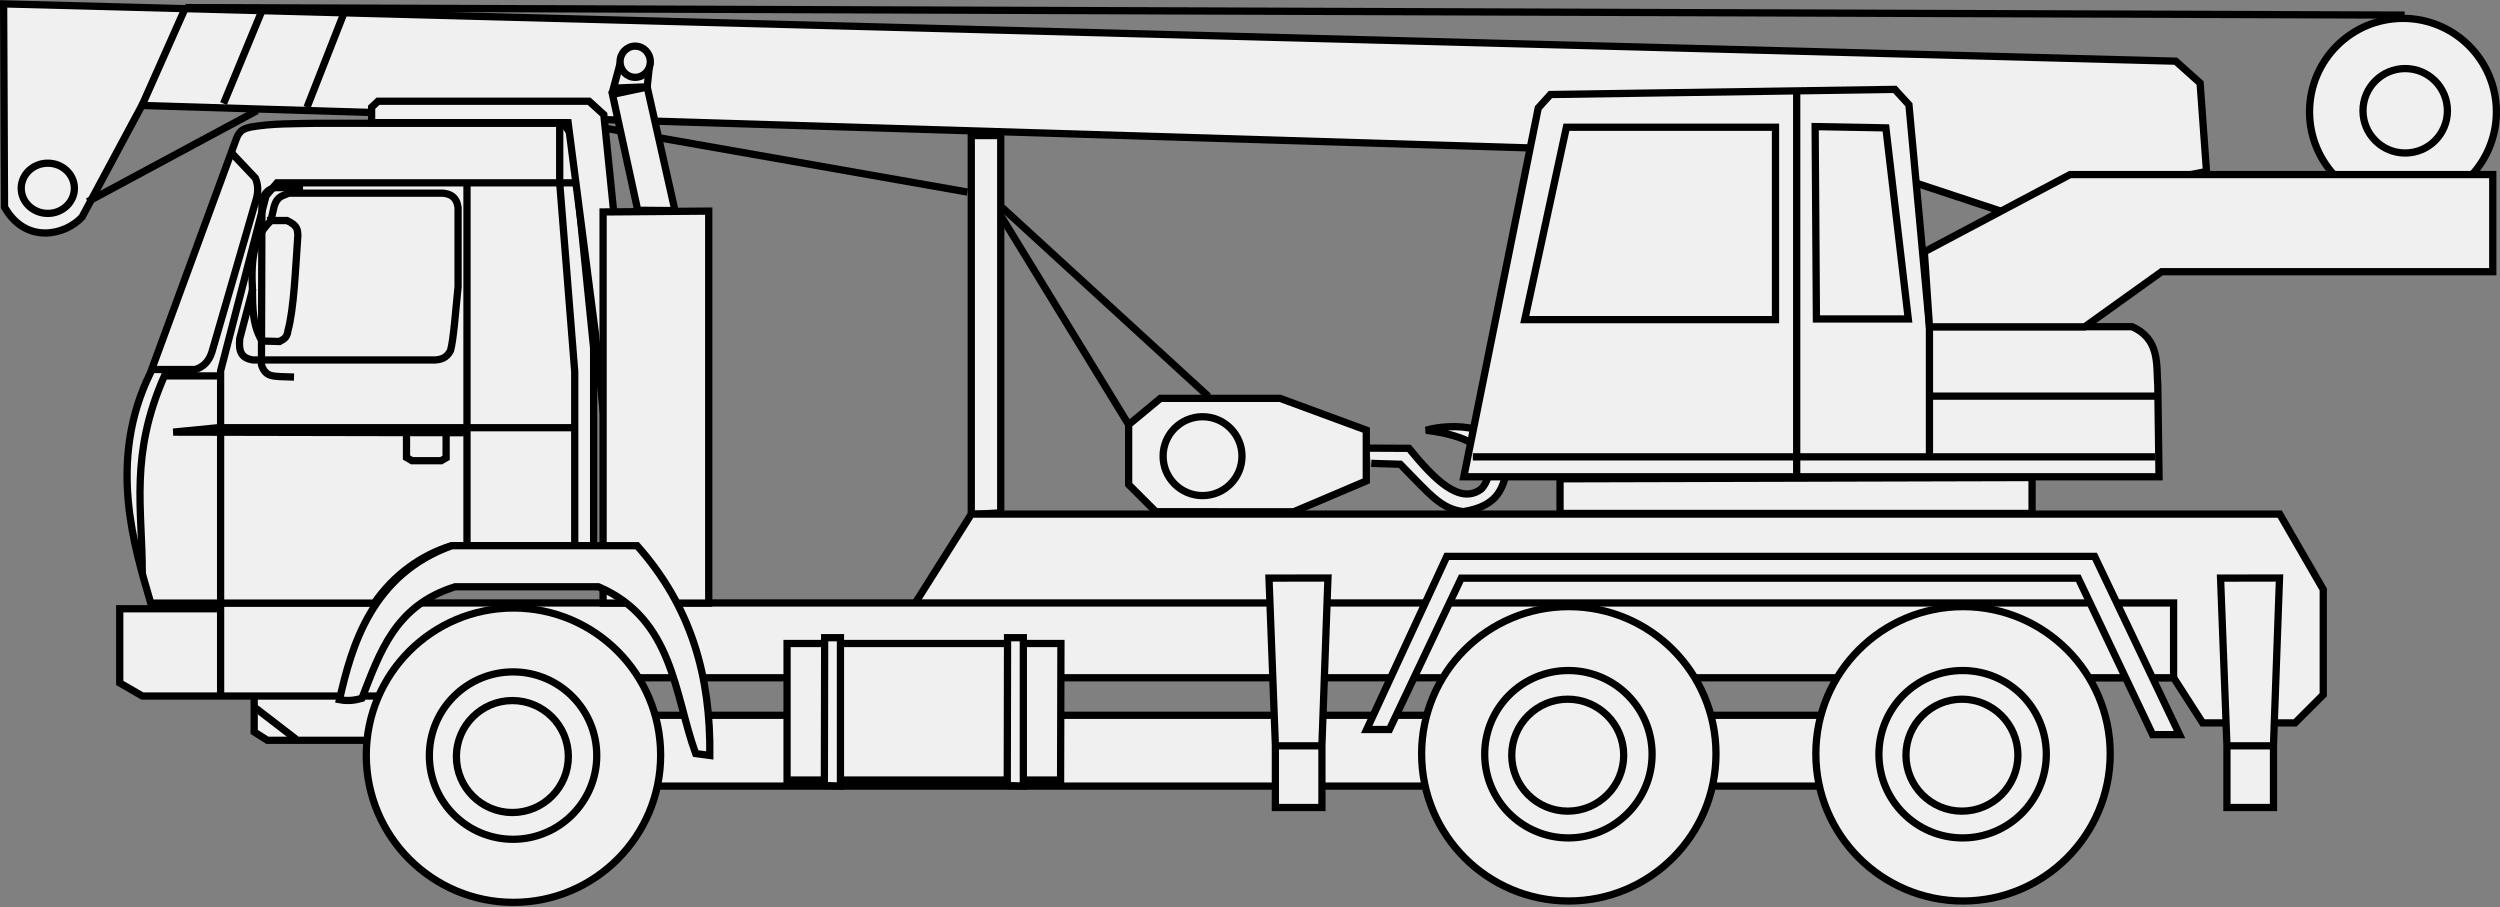
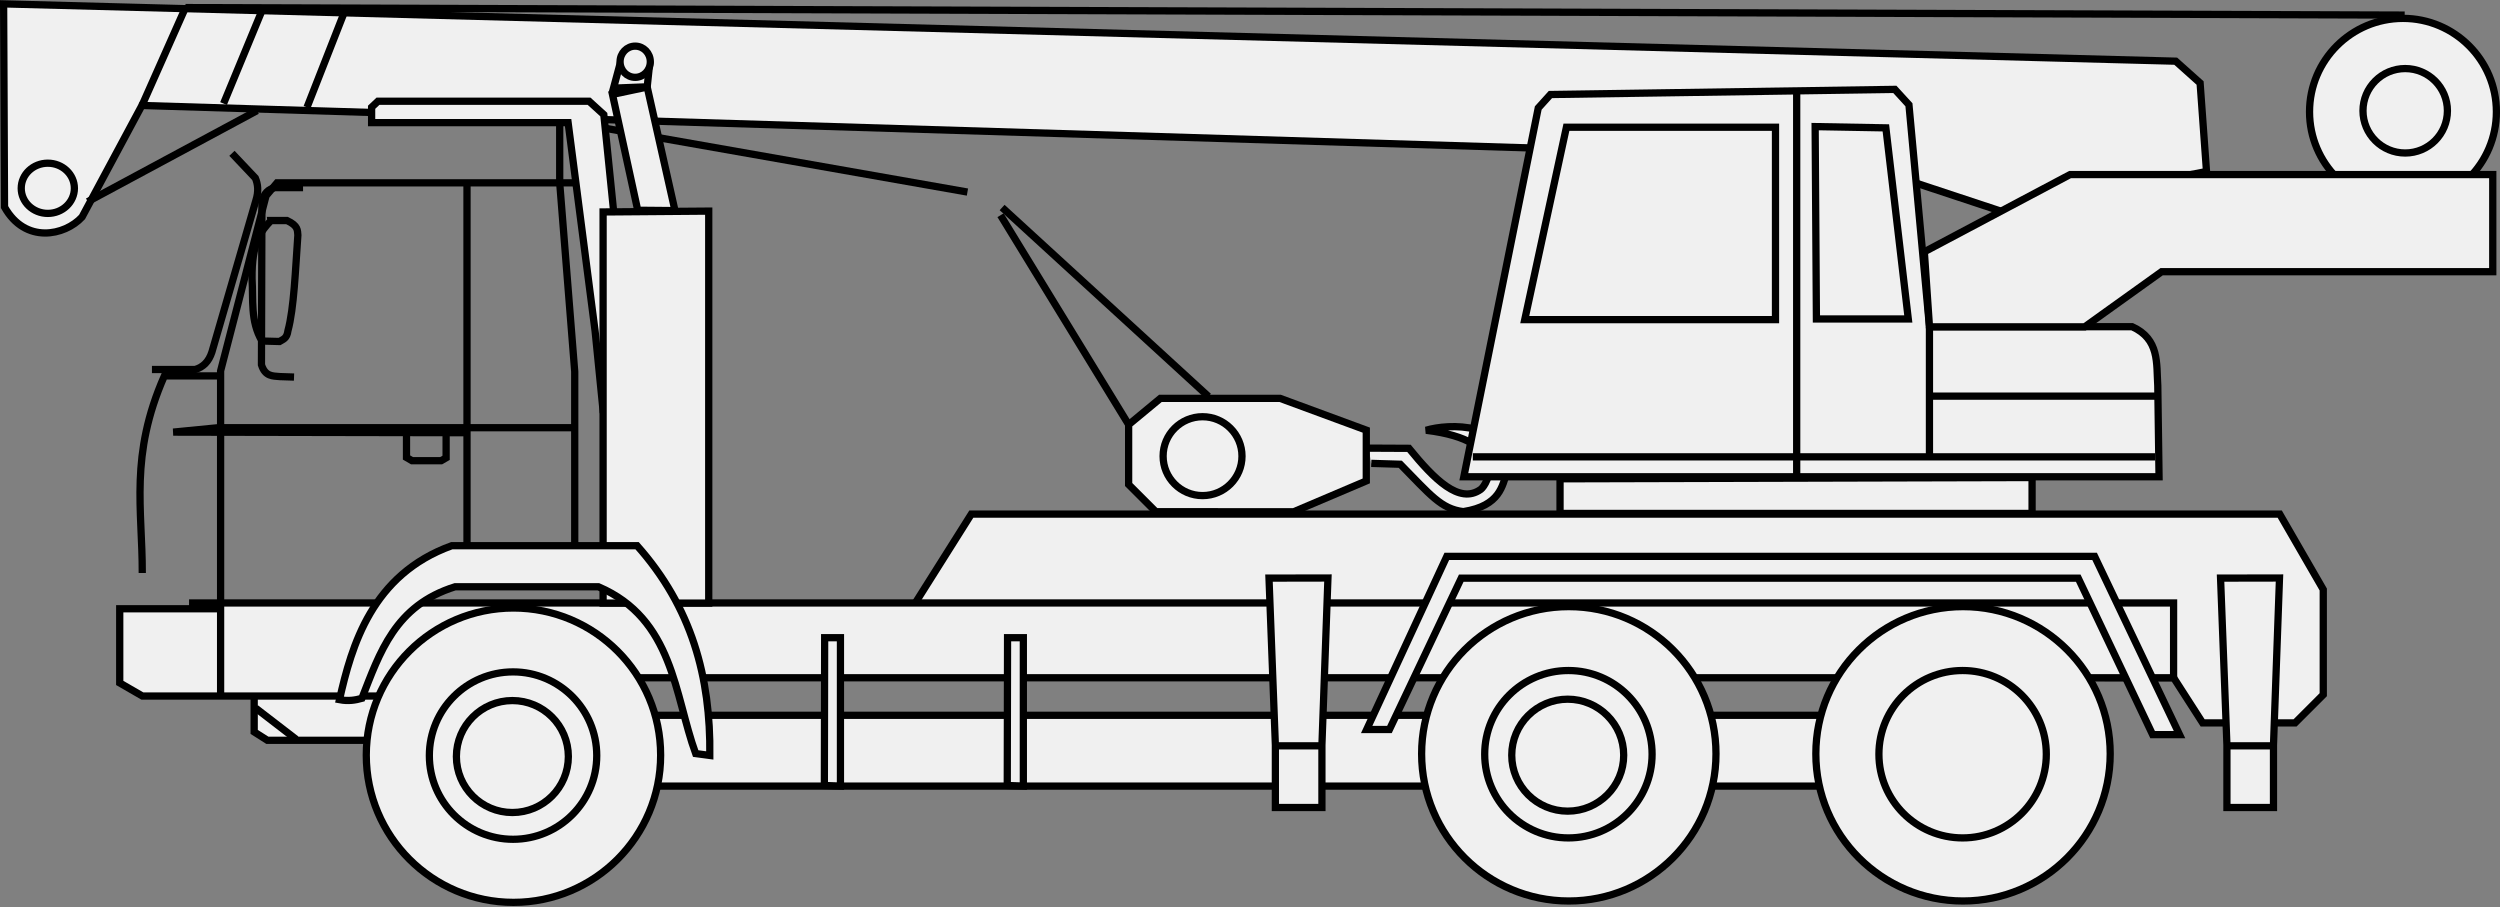
<svg xmlns="http://www.w3.org/2000/svg" width="72.891mm" height="26.458mm" version="1.1" viewBox="0 0 72.891 26.458">
  <rect x="0" y="0" width="72.891" height="26.458" fill="#808080" stroke="none" />
  <g transform="translate(-18.453 -151.87)">
    <path d="m46.66 157.47-11.257-1.982" fill="none" stroke="#000" stroke-width=".212" />
    <g fill="#f0f0f0">
      <g stroke="#000" stroke-width=".212">
        <path d="m63.938 165.83v1.01h13.763v-1.047z" />
-         <path d="m46.772 166.87v-11.047h0.859v11.001z" />
        <path d="m82.787 156.87-0.187-2.58-0.711-0.636-63.33-1.671 0.026 5.924c0.605 1.081 1.756 0.838 2.26 0.291l1.745-3.253 49.462 1.514 4.75 1.571z" />
        <path d="m81.828 171.63 0.847 1.318h2.693l0.823-0.823v-3.067l-1.269-2.198h-38.149l-1.645 2.609-0.037 2.094z" />
        <path d="m30.683 174.79h45.095v-2.065h-45.094z" />
        <path d="m24.071 169.45h57.756v2.182h-57.765z" />
      </g>
      <g transform="matrix(1.119 0 0 1.119 -29.379 -21.303)" stroke-width=".189">
        <g stroke="#000" stroke-width=".189">
          <path d="m75.81 169.82 0.166 4.351v1.626h1.213v-1.626l0.157-4.354z" fill="#f0f0f0" />
          <path d="m75.96 174.19h1.204" fill="none" />
        </g>
      </g>
      <g stroke="#000">
        <g transform="matrix(.395 0 0 .395 -27.553 113.37)" stroke-width=".536">
          <circle cx="232.27" cy="153.11" r="10.864" />
          <circle cx="232.24" cy="153.14" r="6.178" />
          <circle cx="232.19" cy="153.21" r="4.132" />
        </g>
        <g transform="matrix(.395 0 0 .395 -16.059 113.37)" stroke-width=".536">
          <circle cx="232.27" cy="153.11" r="10.864" />
          <circle cx="232.24" cy="153.14" r="6.178" />
-           <circle cx="232.19" cy="153.21" r="4.132" />
        </g>
-         <path d="m31.628 167.78h4.133v-5.758l-0.606-5.978c-0.046-0.278-0.156-0.482-0.358-0.579h-7.136c-0.634 0.015-1.267-2e-3 -1.901 0.11-0.153 0.043-0.311 0.062-0.413 0.331l-2.507 6.832c-1.268 2.577-0.468 5.081 0.009 6.717h6.516c0.564-0.819 1.374-1.41 2.263-1.675z" stroke-width=".212" />
      </g>
    </g>
    <g fill="none" stroke="#000" stroke-width=".212">
-       <path d="m26.353 158.3 0.09-0.399c0.098-0.341 0.271-0.312 0.42-0.399h4.505c0.212 0.022 0.393 0.1 0.441 0.413v2.314c-0.07 0.699-0.133 1.553-0.22 1.86-0.076 0.142-0.183 0.261-0.441 0.276h-5.317c-0.341-0.051-0.423-0.241-0.388-0.622l0.385-1.46" />
      <path d="m25.216 156.34 0.682 0.721c0.076 0.179 0.099 0.386 0.019 0.643l-1.286 4.432c-0.089 0.276-0.255 0.438-0.487 0.507h-1.261" />
      <path d="m26.353 158.3h0.468c0.333 0.155 0.302 0.29 0.317 0.427-0.072 1.011-0.113 2.134-0.289 2.783-0.03 0.237-0.148 0.254-0.248 0.317l-0.51-0.014c-0.344-0.579-0.25-1.206-0.289-1.818-0.012-1.062 0.264-1.391 0.551-1.694z" />
      <path d="m27.289 157.34h-0.813c-0.193 0.04-0.348 0.167-0.386 0.441l-0.014 4.725c0.108 0.345 0.329 0.325 0.537 0.344l0.413 0.014" />
    </g>
    <g transform="translate(4.099 -.966)" stroke="#000" stroke-width=".212">
      <path d="m26.386 174.42h-4.237l-0.384-0.244v-1.883h4.612l0.009 2.127" fill="#f0f0f0" />
      <path d="m21.805 173.48 1.184 0.912" fill="none" />
    </g>
    <path d="m24.817 169.62h-2.873v2.162l0.659 0.381h9.643v-2.046" fill="#f0f0f0" stroke="#000" stroke-width=".212" />
    <g transform="matrix(.395 0 0 .395 -58.323 113.41)" fill="#f0f0f0" stroke="#000" stroke-width=".536">
      <circle cx="232.27" cy="153.11" r="10.864" />
      <circle cx="232.24" cy="153.14" r="6.178" />
      <circle cx="232.19" cy="153.21" r="4.132" />
    </g>
    <g fill="none" stroke="#000" stroke-width=".212">
      <path d="m35.254 157.2h-8.723l-0.321 0.38-1.325 5.104v9.516" />
      <path d="m35.21 167.78v-5.075l-0.438-5.503v-1.726" />
      <path d="m32.069 167.78v-10.576" />
      <path d="m35.23 164.34h-10.413l-1.314 0.129 8.539 0.017" />
      <path d="m31.46 164.51v0.709l-0.144 0.083h-0.851l-0.16-0.093v-0.71" />
      <path d="m24.875 162.83h-1.629c-1.022 2.326-0.64 3.89-0.645 5.747" />
    </g>
    <g fill="#f0f0f0" stroke="#000">
      <g stroke-width=".212">
        <path d="m38.133 158.01-0.81-3.602-1.013 0.214 0.737 3.378z" />
        <path d="m36.34 154.44 0.237-0.878 0.815 0.19-0.069 0.649z" />
        <path d="m36.34 157.99-0.282-2.778-0.429-0.39h-6.156l-0.185 0.175v0.448h5.729l0.787 6.078 0.239 2.386" />
      </g>
      <g transform="matrix(.26 0 0 .26 7.079 136.45)" stroke-width=".814">
-         <path d="m162.68 146.78h-30.672v-15.308h30.711z" />
        <path d="m156.7 147.39 1.804 0.067v-16.638h-1.771z" />
        <path d="m136.19 147.39 1.804 0.067v-16.638h-1.771z" />
      </g>
      <g stroke-width=".212">
        <ellipse cx="36.973" cy="153.67" rx=".441" ry=".455" stroke-linejoin="round" />
        <g>
          <path d="m36.037 158.05v11.405h3.08v-11.43z" />
          <path d="m31.628 167.78h5.4c1.593 1.79 2.148 3.833 2.121 6.116l-0.413-0.055c-0.62-1.702-0.645-3.927-2.835-4.863h-4.179c-1.756 0.547-2.196 1.926-2.718 3.253-0.188 0.052-0.388 0.089-0.653 0.039 0.355-1.571 0.944-3.65 3.276-4.49z" />
          <path d="m82.001 173.29h-0.785l-2.169-4.563h-17.989l-2.094 4.413h-0.664l2.337-5.049h18.887z" />
          <path d="m58.434 165.38 0.846 0.026c0.877 0.891 1.188 1.302 1.837 1.381 1.089-0.17 1.135-0.774 1.273-1.142 0.092-1.518-1.727-1.422-2.357-1.23 2.517 0.307 1.779 1.592 1.593 1.724-0.625 0.447-1.361-0.299-2.093-1.197l-1.179-6e-3" />
          <path d="m61.133 165.77h20.27l-0.037-2.655c-0.042-0.651 0.057-1.355-0.748-1.72h-5.909l-0.598-6.47-0.411-0.449-10.042 0.15-0.355 0.393z" />
        </g>
      </g>
    </g>
    <g fill="none" stroke="#000" stroke-width=".212">
      <path d="m62.909 161.19h7.311v-5.61h-6.096z" />
      <path d="m71.413 161.17h2.679l-0.654-5.572-2.062-0.037z" />
      <path d="m70.838 165.73v-11.201" />
      <path d="m81.291 165.19h-19.896" />
      <path d="m74.709 161.4v3.759" />
      <path d="m74.765 163.42h6.545" />
    </g>
    <circle cx="88.515" cy="155.13" r="2.724" fill="#f0f0f0" stroke="#000" stroke-linejoin="round" stroke-width=".212" />
    <path d="m79.234 161.4 2.244-1.608h9.655v-2.833h-12.323l-4.25 2.253 0.15 2.188z" fill="#f0f0f0" stroke="#000" stroke-width=".212" />
    <g fill="none" stroke="#000" stroke-width=".212">
      <path d="m22.591 154.95 1.269-2.856" />
      <path d="m24.971 154.89 1.137-2.75" />
      <path d="m27.404 155 1.058-2.697" />
    </g>
    <path d="m52.153 166.79-0.793-0.793v-1.745l0.926-0.767h3.491l2.512 0.926v1.481l-2.116 0.899z" fill="#f0f0f0" stroke="#000" stroke-width=".212" />
    <circle cx="53.515" cy="165.17" r="1.15" fill="#f0f0f0" stroke="#000" stroke-linejoin="round" stroke-width=".212" />
    <g fill="none" stroke="#000" stroke-width=".212">
      <path d="m88.565 152.31-64.704-0.219" />
      <path d="m21.011 157.75 4.937-2.655" />
      <path d="m51.36 164.25-3.735-6.105" />
      <path d="m47.671 157.92 6.016 5.509" />
    </g>
    <g fill="#f0f0f0">
      <ellipse cx="19.847" cy="157.36" rx=".775" ry=".732" stroke="#000" stroke-linejoin="round" stroke-width=".212" />
      <circle cx="88.58" cy="155.1" r="1.231" stroke="#000" stroke-linejoin="round" stroke-width=".212" />
      <g transform="matrix(1.119 0 0 1.119 -1.635 -21.303)" stroke-width=".189">
        <g stroke="#000" stroke-width=".189">
          <path d="m75.81 169.82 0.166 4.351v1.626h1.213v-1.626l0.157-4.354z" fill="#f0f0f0" />
          <path d="m75.96 174.19h1.204" fill="none" />
        </g>
      </g>
    </g>
  </g>
</svg>